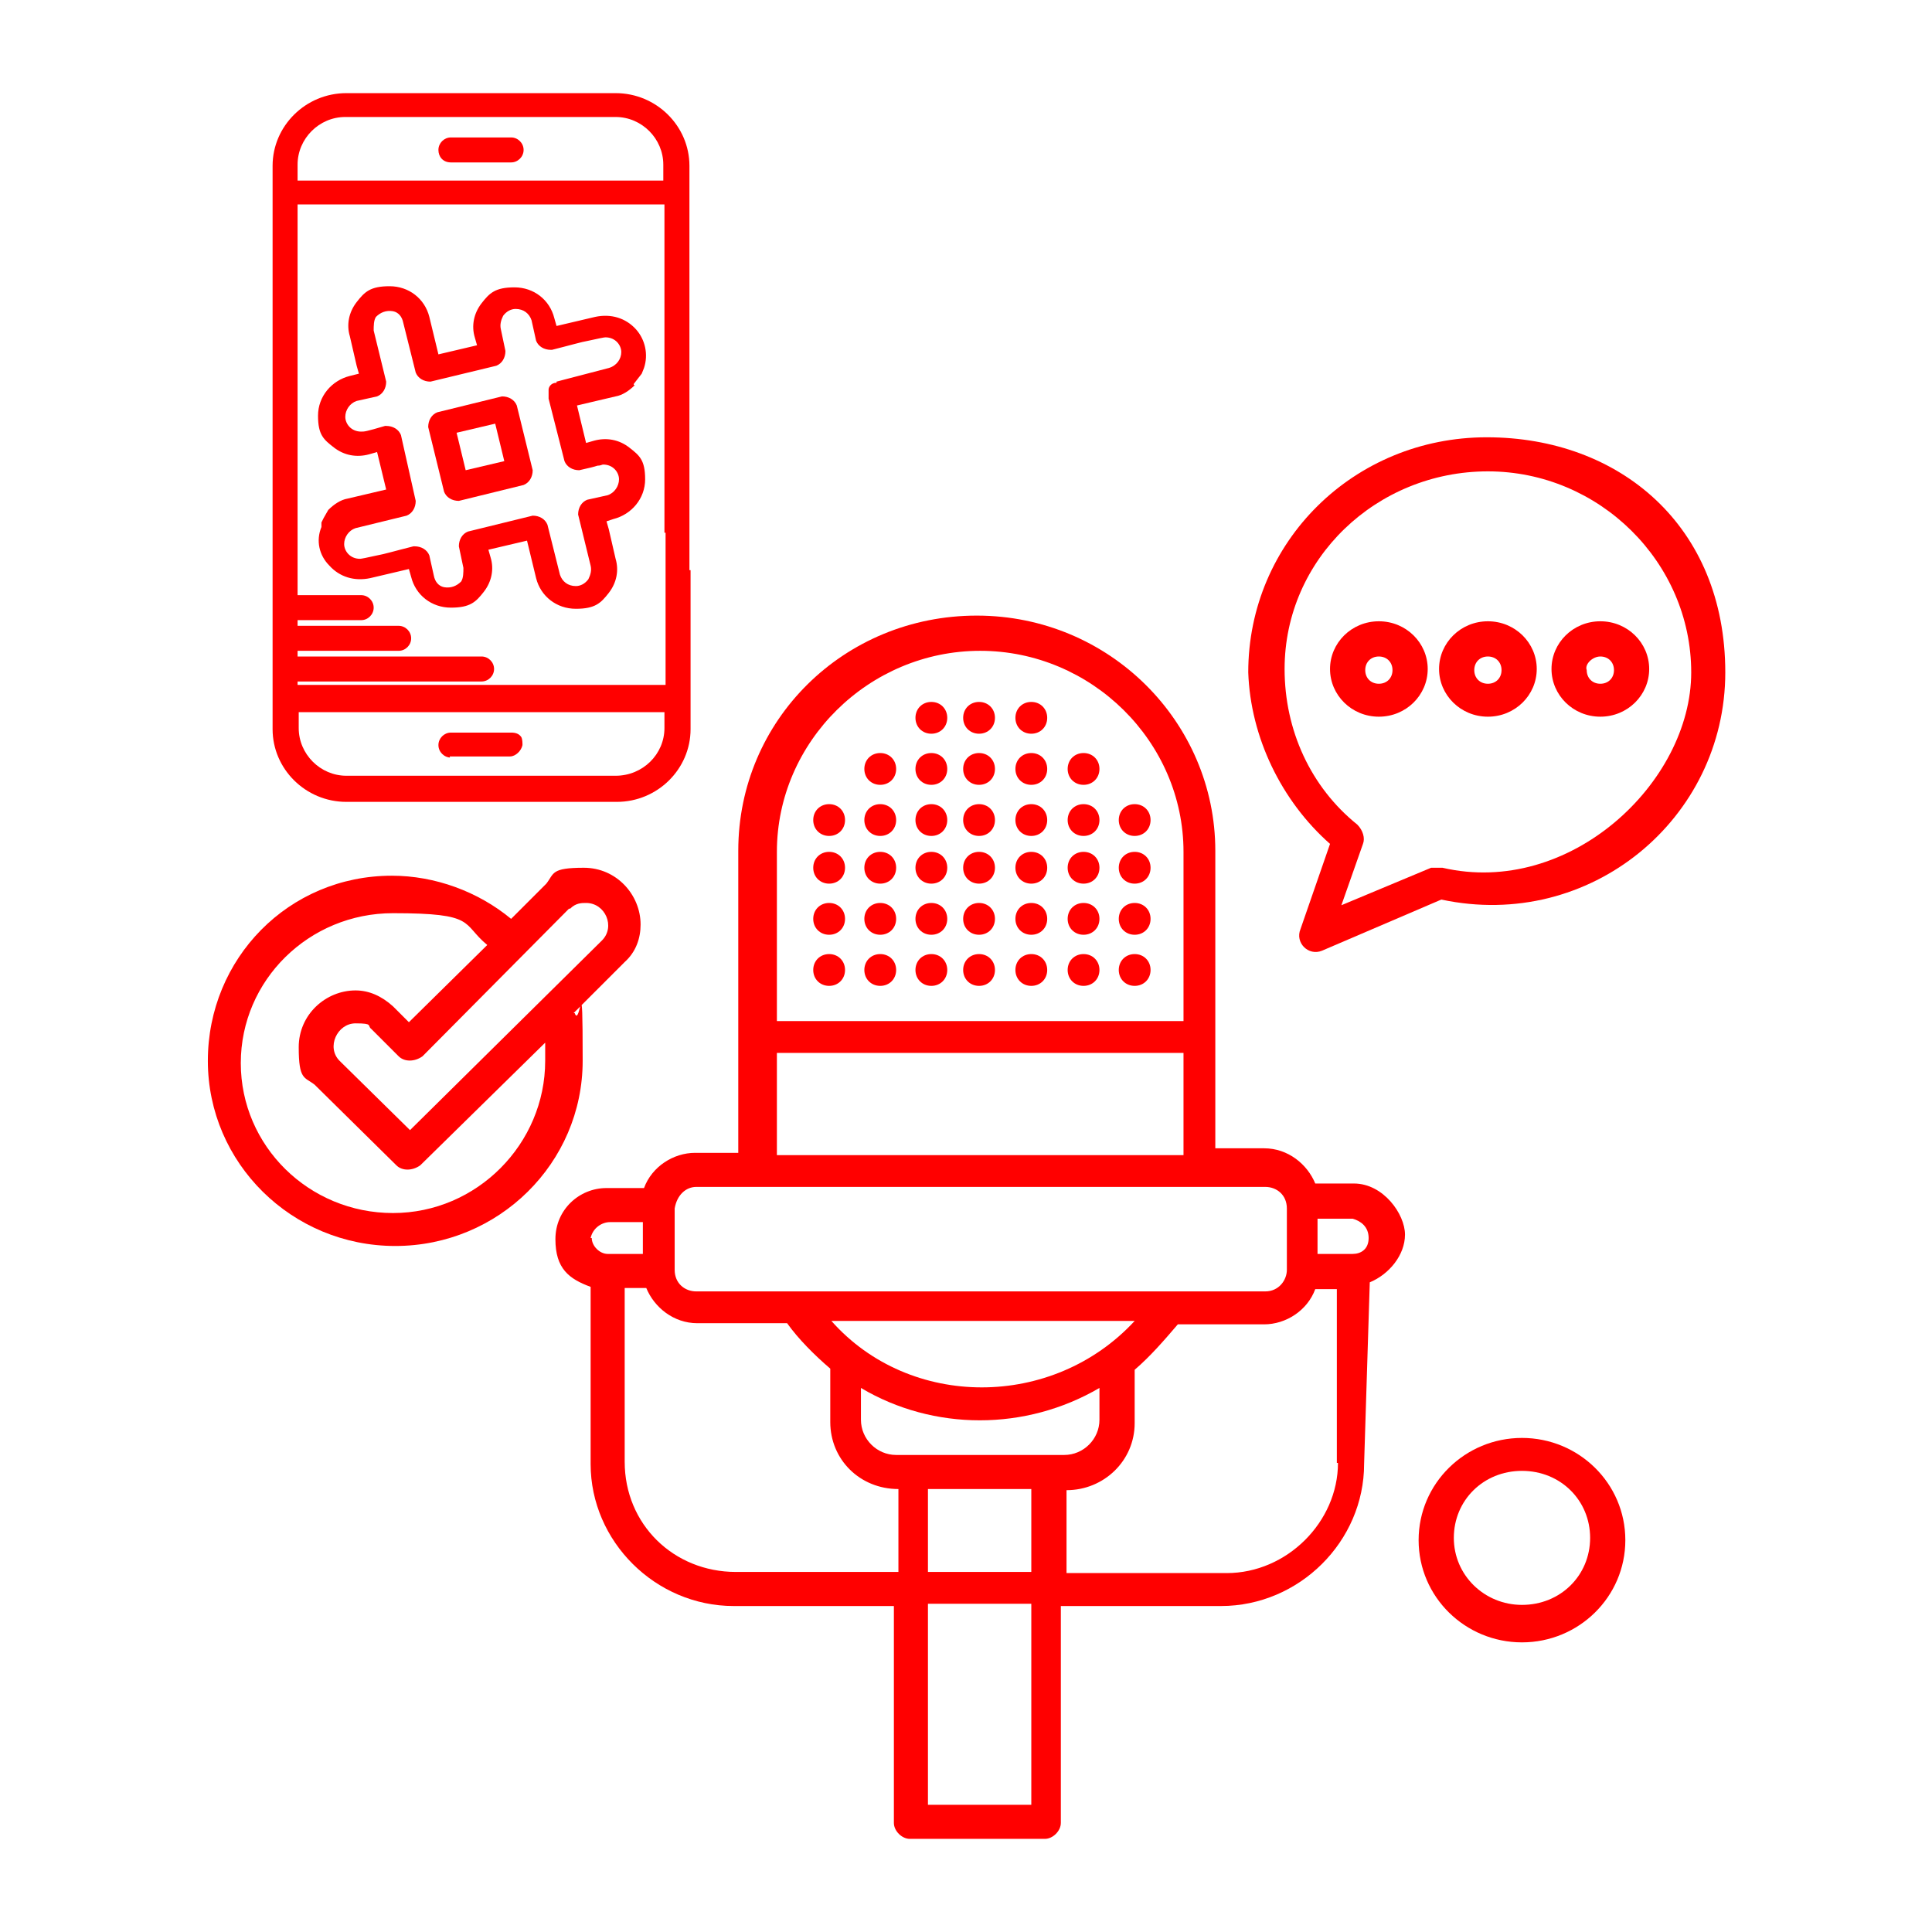
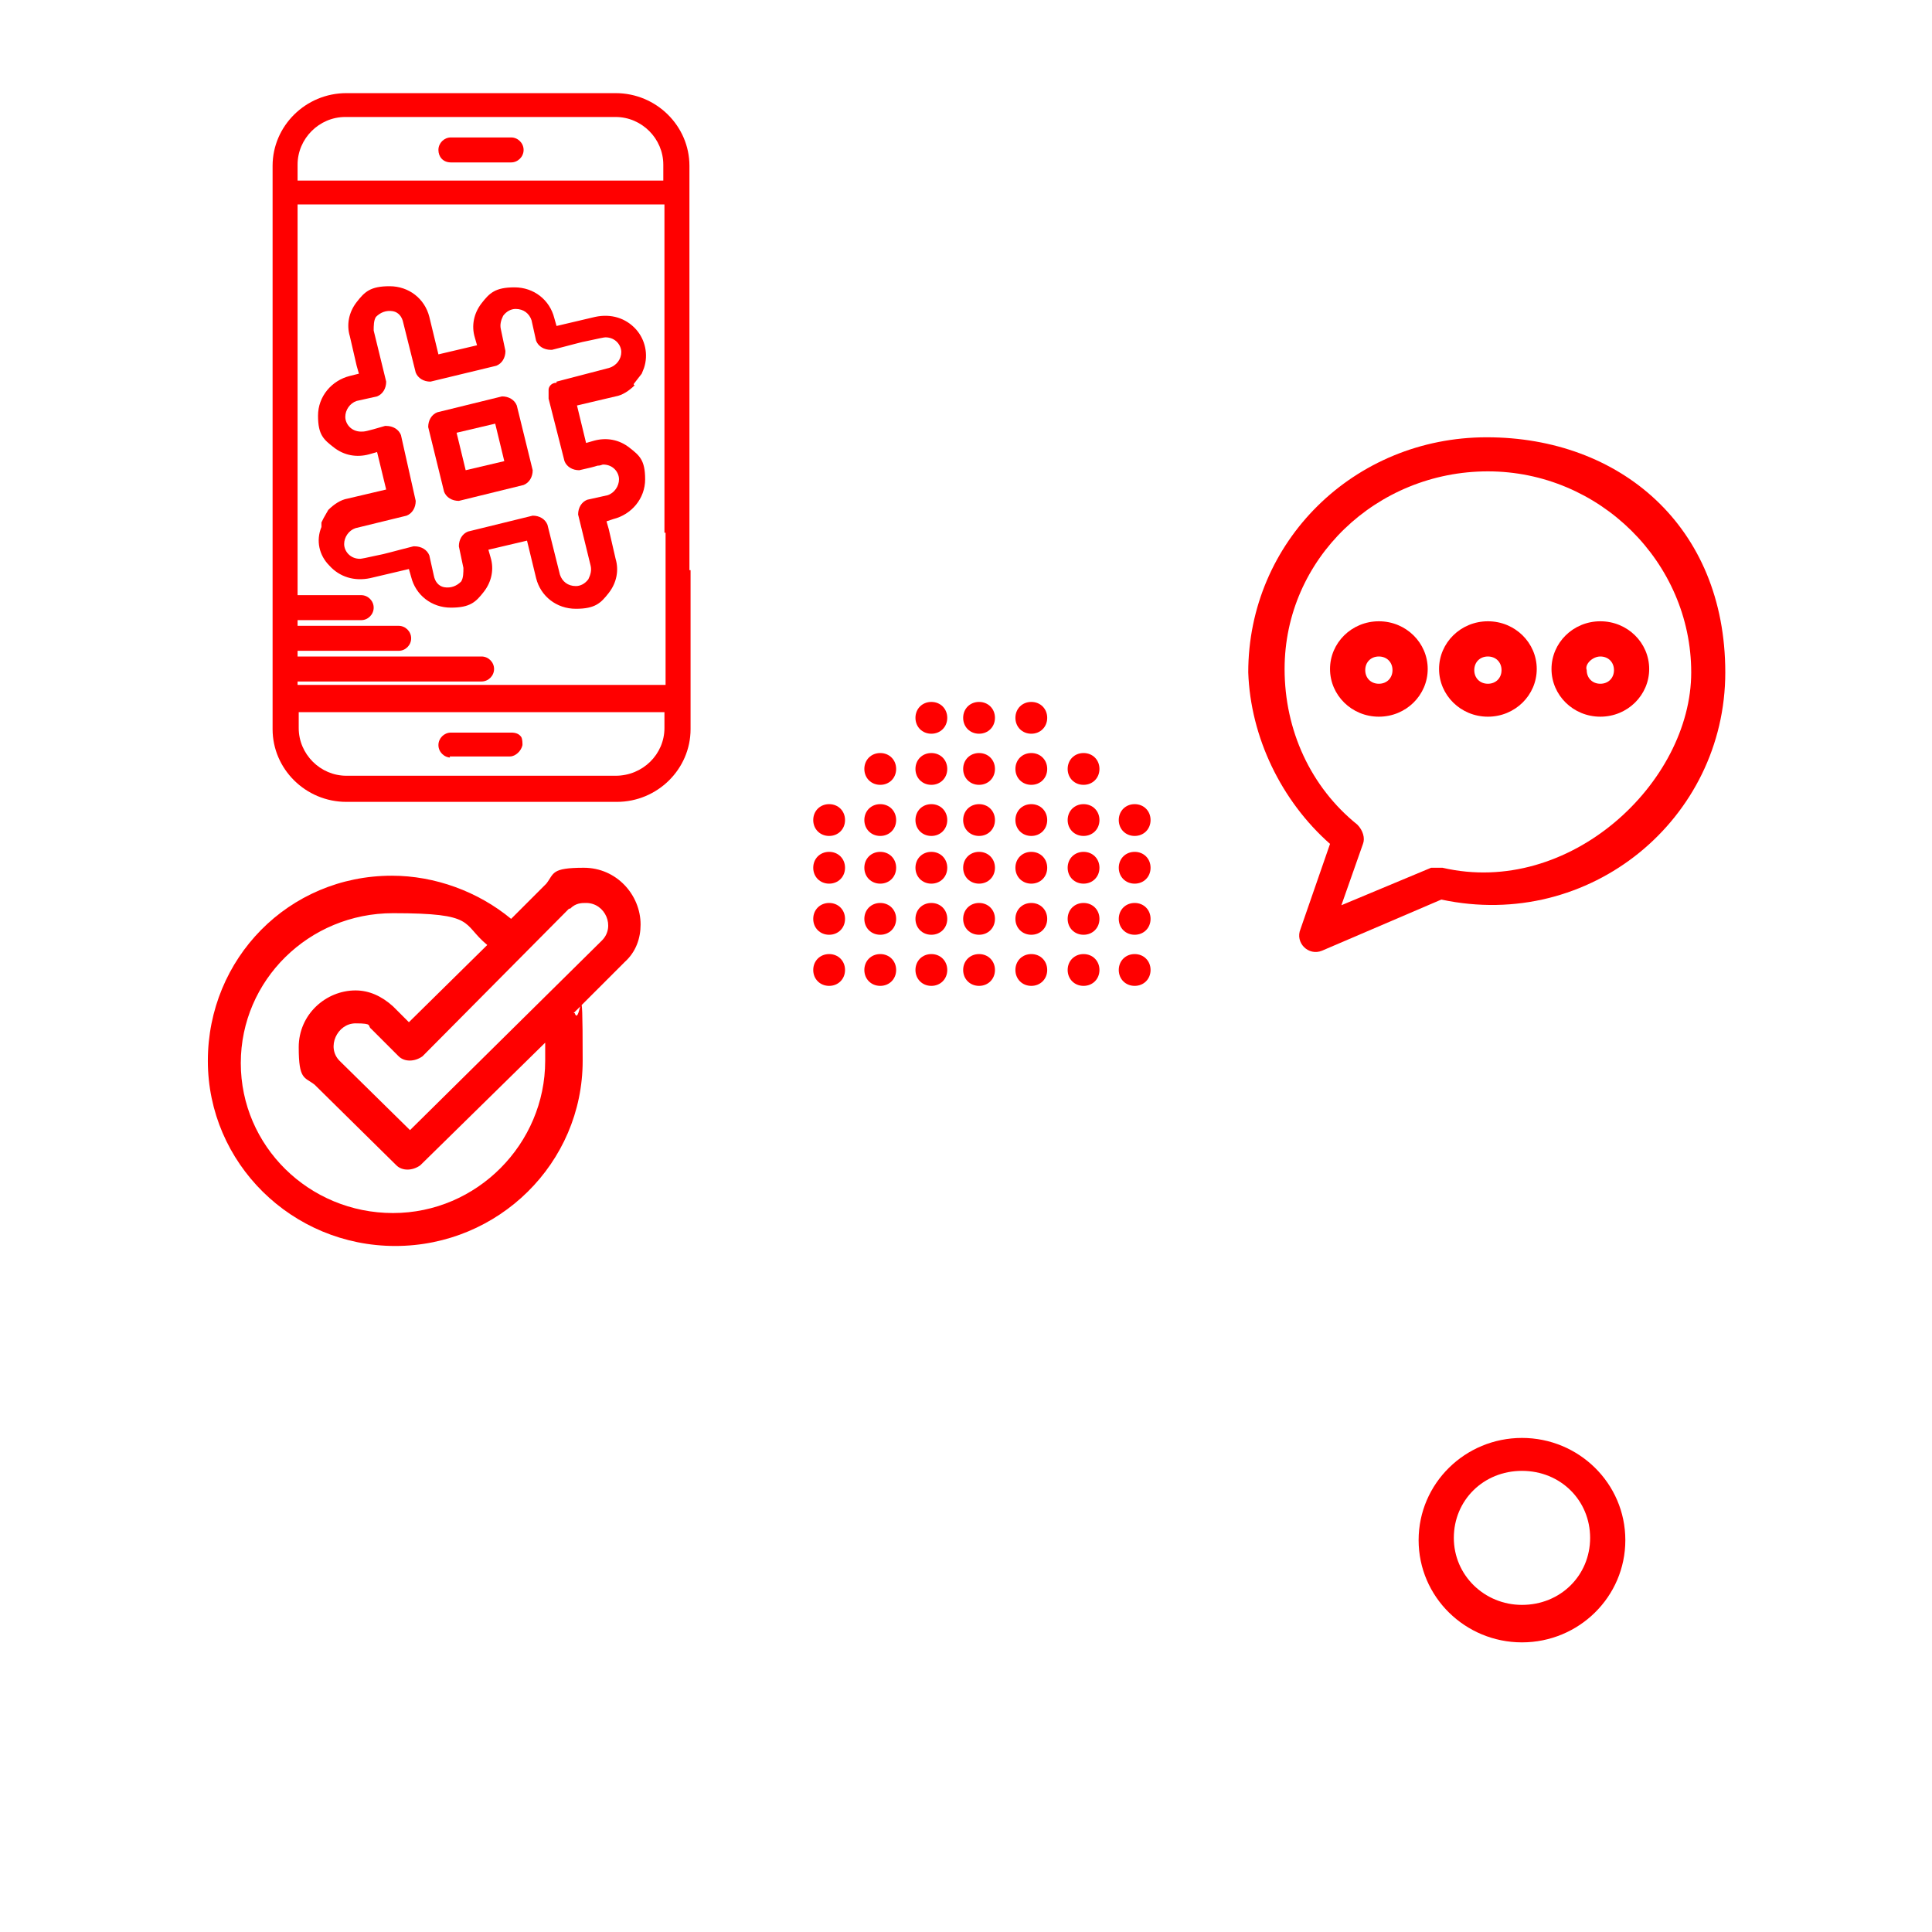
<svg xmlns="http://www.w3.org/2000/svg" viewBox="0 0 170.1 170.1">
  <defs>
    <style>      .cls-1 {        fill: red;      }    </style>
  </defs>
  <g>
    <g id="Layer_1">
      <g>
        <path class="cls-1" d="M73,70.8c-.8,0-1.4.6-1.4,1.4s.6,1.4,1.4,1.4,1.4-.6,1.4-1.4-.6-1.4-1.4-1.4Z" />
        <path class="cls-1" d="M73,75c-.8,0-1.4.6-1.4,1.4s.6,1.4,1.4,1.4,1.4-.6,1.4-1.4-.6-1.4-1.4-1.4Z" />
        <path class="cls-1" d="M73,79.5c-.8,0-1.4.6-1.4,1.4s.6,1.4,1.4,1.4,1.4-.6,1.4-1.4-.6-1.4-1.4-1.4Z" />
        <path class="cls-1" d="M73,84c-.8,0-1.4.6-1.4,1.4s.6,1.4,1.4,1.4,1.4-.6,1.4-1.4-.6-1.4-1.4-1.4Z" />
        <path class="cls-1" d="M77.5,66.3c-.8,0-1.4.6-1.4,1.4s.6,1.4,1.4,1.4,1.4-.6,1.4-1.4-.6-1.4-1.4-1.4Z" />
        <path class="cls-1" d="M77.5,70.8c-.8,0-1.4.6-1.4,1.4s.6,1.4,1.4,1.4,1.4-.6,1.4-1.4-.6-1.4-1.4-1.4Z" />
        <path class="cls-1" d="M77.5,75c-.8,0-1.4.6-1.4,1.4s.6,1.4,1.4,1.4,1.4-.6,1.4-1.4-.6-1.4-1.4-1.4Z" />
        <path class="cls-1" d="M77.5,79.5c-.8,0-1.4.6-1.4,1.4s.6,1.4,1.4,1.4,1.4-.6,1.4-1.4-.6-1.4-1.4-1.4Z" />
        <path class="cls-1" d="M77.5,84c-.8,0-1.4.6-1.4,1.4s.6,1.4,1.4,1.4,1.4-.6,1.4-1.4-.6-1.4-1.4-1.4Z" />
        <path class="cls-1" d="M82,61.8c-.8,0-1.4.6-1.4,1.4s.6,1.4,1.4,1.4,1.4-.6,1.4-1.4-.6-1.4-1.4-1.4Z" />
        <path class="cls-1" d="M82,66.3c-.8,0-1.4.6-1.4,1.4s.6,1.4,1.4,1.4,1.4-.6,1.4-1.4-.6-1.4-1.4-1.4Z" />
        <path class="cls-1" d="M82,70.8c-.8,0-1.4.6-1.4,1.4s.6,1.4,1.4,1.4,1.4-.6,1.4-1.4-.6-1.4-1.4-1.4Z" />
        <path class="cls-1" d="M82,75c-.8,0-1.4.6-1.4,1.4s.6,1.4,1.4,1.4,1.4-.6,1.4-1.4-.6-1.4-1.4-1.4Z" />
        <path class="cls-1" d="M82,79.5c-.8,0-1.4.6-1.4,1.4s.6,1.4,1.4,1.4,1.4-.6,1.4-1.4-.6-1.4-1.4-1.4Z" />
        <path class="cls-1" d="M82,84c-.8,0-1.4.6-1.4,1.4s.6,1.4,1.4,1.4,1.4-.6,1.4-1.4-.6-1.4-1.4-1.4Z" />
        <path class="cls-1" d="M86.2,61.8c-.8,0-1.4.6-1.4,1.4s.6,1.4,1.4,1.4,1.4-.6,1.4-1.4-.6-1.4-1.4-1.4Z" />
        <path class="cls-1" d="M86.2,66.3c-.8,0-1.4.6-1.4,1.4s.6,1.4,1.4,1.4,1.4-.6,1.4-1.4-.6-1.4-1.4-1.4Z" />
        <path class="cls-1" d="M86.2,70.8c-.8,0-1.4.6-1.4,1.4s.6,1.4,1.4,1.4,1.4-.6,1.4-1.4-.6-1.4-1.4-1.4Z" />
        <path class="cls-1" d="M86.2,75c-.8,0-1.4.6-1.4,1.4s.6,1.4,1.4,1.4,1.4-.6,1.4-1.4-.6-1.4-1.4-1.4Z" />
        <path class="cls-1" d="M86.2,79.5c-.8,0-1.4.6-1.4,1.4s.6,1.4,1.4,1.4,1.4-.6,1.4-1.4-.6-1.4-1.4-1.4Z" />
        <path class="cls-1" d="M86.2,84c-.8,0-1.4.6-1.4,1.4s.6,1.4,1.4,1.4,1.4-.6,1.4-1.4-.6-1.4-1.4-1.4Z" />
        <path class="cls-1" d="M90.8,61.8c-.8,0-1.4.6-1.4,1.4s.6,1.4,1.4,1.4,1.4-.6,1.4-1.4-.6-1.4-1.4-1.4Z" />
        <path class="cls-1" d="M90.8,66.3c-.8,0-1.4.6-1.4,1.4s.6,1.4,1.4,1.4,1.4-.6,1.4-1.4-.6-1.4-1.4-1.4Z" />
        <path class="cls-1" d="M90.8,70.8c-.8,0-1.4.6-1.4,1.4s.6,1.4,1.4,1.4,1.4-.6,1.4-1.4-.6-1.4-1.4-1.4Z" />
        <path class="cls-1" d="M90.8,75c-.8,0-1.4.6-1.4,1.4s.6,1.4,1.4,1.4,1.4-.6,1.4-1.4-.6-1.4-1.4-1.4Z" />
        <path class="cls-1" d="M90.8,79.5c-.8,0-1.4.6-1.4,1.4s.6,1.4,1.4,1.4,1.4-.6,1.4-1.4-.6-1.4-1.4-1.4Z" />
        <path class="cls-1" d="M90.8,84c-.8,0-1.4.6-1.4,1.4s.6,1.4,1.4,1.4,1.4-.6,1.4-1.4-.6-1.4-1.4-1.4Z" />
        <path class="cls-1" d="M95.4,66.3c-.8,0-1.4.6-1.4,1.4s.6,1.4,1.4,1.4,1.4-.6,1.4-1.4-.6-1.4-1.4-1.4Z" />
        <path class="cls-1" d="M95.4,70.8c-.8,0-1.4.6-1.4,1.4s.6,1.4,1.4,1.4,1.4-.6,1.4-1.4-.6-1.4-1.4-1.4Z" />
        <path class="cls-1" d="M95.4,75c-.8,0-1.4.6-1.4,1.4s.6,1.4,1.4,1.4,1.4-.6,1.4-1.4-.6-1.4-1.4-1.4Z" />
        <path class="cls-1" d="M95.4,79.5c-.8,0-1.4.6-1.4,1.4s.6,1.4,1.4,1.4,1.4-.6,1.4-1.4-.6-1.4-1.4-1.4Z" />
        <path class="cls-1" d="M95.4,84c-.8,0-1.4.6-1.4,1.4s.6,1.4,1.4,1.4,1.4-.6,1.4-1.4-.6-1.4-1.4-1.4Z" />
        <path class="cls-1" d="M99.9,70.8c-.8,0-1.4.6-1.4,1.4s.6,1.4,1.4,1.4,1.4-.6,1.4-1.4-.6-1.4-1.4-1.4Z" />
        <path class="cls-1" d="M99.9,75c-.8,0-1.4.6-1.4,1.4s.6,1.4,1.4,1.4,1.4-.6,1.4-1.4-.6-1.4-1.4-1.4Z" />
        <path class="cls-1" d="M99.9,79.5c-.8,0-1.4.6-1.4,1.4s.6,1.4,1.4,1.4,1.4-.6,1.4-1.4-.6-1.4-1.4-1.4Z" />
        <path class="cls-1" d="M99.9,84c-.8,0-1.4.6-1.4,1.4s.6,1.4,1.4,1.4,1.4-.6,1.4-1.4-.6-1.4-1.4-1.4Z" />
-         <path class="cls-1" d="M119.1,104.2h-3.3c-.7-1.7-2.4-3.1-4.5-3.1h-4.3v-26.2c0-11.3-9.3-20.7-21-20.7s-21,9.2-21,20.7v26.6h-3.8c-1.9,0-3.8,1.2-4.5,3.1h-3.3c-2.4,0-4.5,1.9-4.5,4.5s1.2,3.5,3.1,4.2v15.6c0,6.8,5.7,12.5,12.6,12.5h14.1v19.1c0,.7.7,1.4,1.4,1.4h11.9c.7,0,1.4-.7,1.4-1.4v-19.1h14.1c6.9,0,12.6-5.7,12.6-12.5l.5-16c1.7-.7,3.1-2.4,3.1-4.2s-1.9-4.5-4.5-4.5h-.1ZM68.4,75c0-9.7,8.1-17.7,17.9-17.7s17.9,8,17.9,17.7v14.9h-35.8v-14.9ZM68.4,92.7h35.8v9h-35.8v-9ZM59.4,106.4c.2-1.2,1-1.9,1.9-1.9h50.1c1,0,1.9.7,1.9,1.9v5.4c0,.9-.7,1.9-1.9,1.9h-50.1c-1,0-1.9-.7-1.9-1.9v-5.4ZM99.9,116.3c-7.2,7.8-19.8,7.8-26.7,0h26.7ZM52,109c.2-.9,1-1.4,1.7-1.4h2.9v2.8h-3.1c-.7,0-1.4-.7-1.4-1.4h-.1ZM79.1,138.4h-14.3c-5.5,0-9.8-4.2-9.8-9.7v-15.3h1.9c.7,1.7,2.4,3.1,4.5,3.1h7.9c1,1.4,2.4,2.8,3.8,4v4.7c0,3.3,2.6,5.9,6,5.9v7.3ZM90.8,158.9h-9.1v-17.7h9.1v17.7ZM90.8,138.4h-9.1v-7.3h9.1v7.3ZM78.9,128.1c-1.7,0-3.1-1.4-3.1-3.1v-2.8c6.4,3.8,14.5,3.8,21,0v2.8c0,1.7-1.4,3.1-3.1,3.1h-14.8ZM117.8,128.8c0,5.2-4.5,9.7-9.8,9.7h-14.1v-7.3c3.3,0,6-2.6,6-5.9v-4.7c1.4-1.2,2.6-2.6,3.8-4h7.6c1.9,0,3.8-1.2,4.5-3.1h1.9v15.3h.1ZM119.1,110.4h-3.1v-3.1h3.1c.7.2,1.4.7,1.4,1.7s-.7,1.4-1.4,1.4Z" />
        <path class="cls-1" d="M121.4,54.7c-2.4,0-4.3,1.9-4.3,4.2s1.9,4.2,4.3,4.2,4.3-1.9,4.3-4.2-1.9-4.2-4.3-4.2ZM121.4,60.2c-.7,0-1.2-.5-1.2-1.2s.5-1.2,1.2-1.2,1.2.5,1.2,1.2-.5,1.2-1.2,1.2Z" />
        <path class="cls-1" d="M131,54.7c-2.4,0-4.3,1.9-4.3,4.2s1.9,4.2,4.3,4.2,4.3-1.9,4.3-4.2-1.9-4.2-4.3-4.2ZM131,60.2c-.7,0-1.2-.5-1.2-1.2s.5-1.2,1.2-1.2,1.2.5,1.2,1.2-.5,1.2-1.2,1.2Z" />
        <path class="cls-1" d="M140.9,54.7c-2.4,0-4.3,1.9-4.3,4.2s1.9,4.2,4.3,4.2,4.3-1.9,4.3-4.2-1.9-4.2-4.3-4.2ZM140.9,60.2c-.7,0-1.2-.5-1.2-1.2-.2-.5.5-1.2,1.2-1.2s1.2.5,1.2,1.2-.5,1.2-1.2,1.2Z" />
        <path class="cls-1" d="M130.9,38.5c-11.7,0-21,9.2-21,20.7.2,5.7,2.9,11.3,7.2,15.1l-2.6,7.5c-.5,1.2.7,2.4,1.9,1.9l10.5-4.5c13.1,2.8,25-7.1,25-20s-9.3-20.7-21-20.7ZM127,76.4h-1l-7.9,3.3,1.9-5.4c.2-.5,0-1.2-.5-1.7-4.1-3.3-6.4-8.3-6.4-13.7,0-9.7,8.1-17.4,17.9-17.4s17.9,8,17.9,17.7-10.7,19.8-21.9,17.2Z" />
        <path class="cls-1" d="M50.5,89.2l4.5-4.5c1-.9,1.4-2.1,1.4-3.3,0-2.6-2.1-5-5-5s-2.6.5-3.3,1.4l-3.1,3.1c-2.9-2.4-6.7-3.8-10.5-3.8-9.1,0-16.2,7.3-16.2,16.3s7.4,16.3,16.5,16.3,16.5-7.3,16.5-16.3-.2-2.8-.7-4.2h0ZM50.2,80c.5-.5,1-.5,1.4-.5,1.7,0,2.6,2.1,1.4,3.3l-16.9,16.7-6.2-6.1c-1.2-1.2-.2-3.3,1.4-3.3s1,.2,1.4.5l2.4,2.4c.5.5,1.4.5,2.1,0l12.9-13h.1ZM48,93.4c0,7.3-6,13.4-13.4,13.4s-13.4-5.9-13.4-13.2,6-13.2,13.4-13.2,6,.9,8.3,2.8l-6.9,6.8-1.4-1.4c-1-.9-2.1-1.4-3.3-1.4-2.6,0-5,2.1-5,5s.5,2.6,1.4,3.3l7.2,7.1c.5.5,1.4.5,2.1,0l11-10.8v1.7h0Z" />
        <path class="cls-1" d="M134,126.6c-5,0-9.1,4-9.1,9s4.1,9,9.1,9,9.1-4,9.1-9-4.1-9-9.1-9ZM134,141.3c-3.3,0-6-2.6-6-5.9s2.6-5.9,6-5.9,6,2.6,6,5.9-2.6,5.9-6,5.9Z" />
        <path class="cls-1" d="M45,12.1h-5.3c-.6,0-1.1.5-1.1,1.1s.4,1.1,1.1,1.1h5.3c.6,0,1.1-.5,1.1-1.1s-.5-1.1-1.1-1.1Z" />
        <path class="cls-1" d="M39.6,66.6h5.3c.5,0,1-.5,1.1-1,0-.2,0-.5-.1-.7-.2-.3-.5-.4-.9-.4h-5.3c-.6,0-1.1.5-1.1,1.1s.5,1.1,1.1,1.1h-.1Z" />
        <path class="cls-1" d="M45.5,35.7c-.2-.5-.7-.8-1.3-.8l-5.7,1.4c-.5.2-.8.7-.8,1.3l1.4,5.7c.2.5.7.8,1.3.8h0l5.7-1.4c.5-.2.8-.7.8-1.3l-1.4-5.7h0ZM41,41.4l-.8-3.3,3.4-.8.8,3.3-3.4.8Z" />
        <path class="cls-1" d="M55.8,33.8l.7-.9.2-.5c.4-1.2.1-2.5-.7-3.4-.9-1-2.2-1.4-3.6-1.1l-3.4.8-.2-.7c-.4-1.6-1.8-2.7-3.5-2.7s-2.2.5-2.9,1.4c-.7.9-.9,2-.6,3l.2.7-3.4.8-.8-3.3c-.4-1.6-1.8-2.7-3.5-2.7s-2.2.5-2.9,1.4c-.7.9-.9,2-.6,3l.6,2.6.2.7-.8.2c-1.6.4-2.8,1.8-2.8,3.5s.5,2.1,1.4,2.8c.9.7,2,.9,3.1.6l.7-.2.8,3.3-3.4.8c-.6.1-1.2.5-1.7,1l-.4.7-.2.4v.4c-.5,1.2-.2,2.5.7,3.4.9,1,2.2,1.4,3.6,1.1l3.4-.8.2.7c.4,1.6,1.8,2.7,3.5,2.7s2.2-.5,2.9-1.4c.7-.9.9-2,.6-3l-.2-.7,3.4-.8.8,3.3c.4,1.6,1.8,2.7,3.5,2.7s2.2-.5,2.9-1.4c.7-.9.9-2,.6-3l-.6-2.6-.2-.7.6-.2c1.6-.4,2.8-1.8,2.8-3.5s-.5-2.1-1.4-2.8c-.9-.7-2-.9-3.1-.6l-.7.2-.8-3.3,3.4-.8c.6-.1,1.2-.5,1.7-1h-.1ZM49,33.7c-.5,0-.7.4-.7.6h0v.8l1.4,5.5c.2.5.7.8,1.3.8h0c.9-.2,1.3-.3,1.6-.4.3,0,.4-.1.5-.1.9,0,1.4.7,1.4,1.3s-.4,1.2-1,1.4l-1.8.4c-.5.2-.8.7-.8,1.3l1.1,4.5c.1.4,0,.8-.2,1.2-.3.4-.7.6-1.1.6-.7,0-1.2-.4-1.4-1l-1.1-4.4c-.2-.5-.7-.8-1.3-.8h0l-5.7,1.4c-.5.2-.8.7-.8,1.3l.4,1.9c0,.4,0,.9-.2,1.2-.4.4-.9.6-1.5.5-.5-.1-.8-.5-.9-1l-.4-1.8c-.2-.5-.7-.8-1.3-.8h-.1c-1.6.4-2.6.7-3.2.8-.9.2-1.4.3-1.5.3-.9,0-1.4-.7-1.4-1.3s.4-1.2,1-1.4l4.5-1.1c.5-.2.8-.7.8-1.3l-1.3-5.8c-.2-.5-.7-.8-1.3-.8h-.1c-1.7.5-1.8.5-2.1.5-.9,0-1.4-.7-1.4-1.3s.4-1.2,1-1.4l1.8-.4c.5-.2.8-.7.8-1.3l-1.1-4.5c0-.4,0-.9.2-1.2.4-.4.9-.6,1.5-.5.5.1.8.5.9,1l1.1,4.4c.2.5.7.8,1.3.8l5.8-1.4c.5-.2.8-.7.8-1.3l-.4-1.9c-.1-.4,0-.8.2-1.2.3-.4.7-.6,1.1-.6.7,0,1.2.4,1.4,1l.4,1.8c.2.5.7.8,1.3.8h.1c1.6-.4,2.6-.7,3.2-.8.9-.2,1.4-.3,1.5-.3.9,0,1.4.7,1.4,1.3s-.4,1.2-1.1,1.4l-4.6,1.2h0Z" />
        <path class="cls-1" d="M30.5,70.6h23.8c3.6,0,6.5-2.9,6.5-6.4v-14h-.1V14.6c0-3.5-2.9-6.4-6.5-6.4h-23.7c-3.6,0-6.5,2.9-6.5,6.4v49.6c0,3.5,2.9,6.4,6.5,6.4h0ZM26.2,14.5c0-2.3,1.9-4.2,4.2-4.2h23.8c2.3,0,4.2,1.9,4.2,4.2v1.4H26.2v-1.4h0ZM26.2,60h16.2c.6,0,1.1-.5,1.1-1.1s-.5-1.1-1.1-1.1h-16.2v-.5h8.9c.6,0,1.1-.5,1.1-1.1s-.5-1.1-1.1-1.1h-8.9v-.5h5.6c.6,0,1.1-.5,1.1-1.1s-.5-1.1-1.1-1.1h-5.6V18h32.3v28.9h.1v13.4H26.2v-.5.2ZM26.2,62.7h32.3v1.4c0,2.3-1.9,4.2-4.3,4.2h-23.7c-2.3,0-4.2-1.9-4.2-4.2v-1.4h0Z" />
      </g>
    </g>
  </g>
</svg>